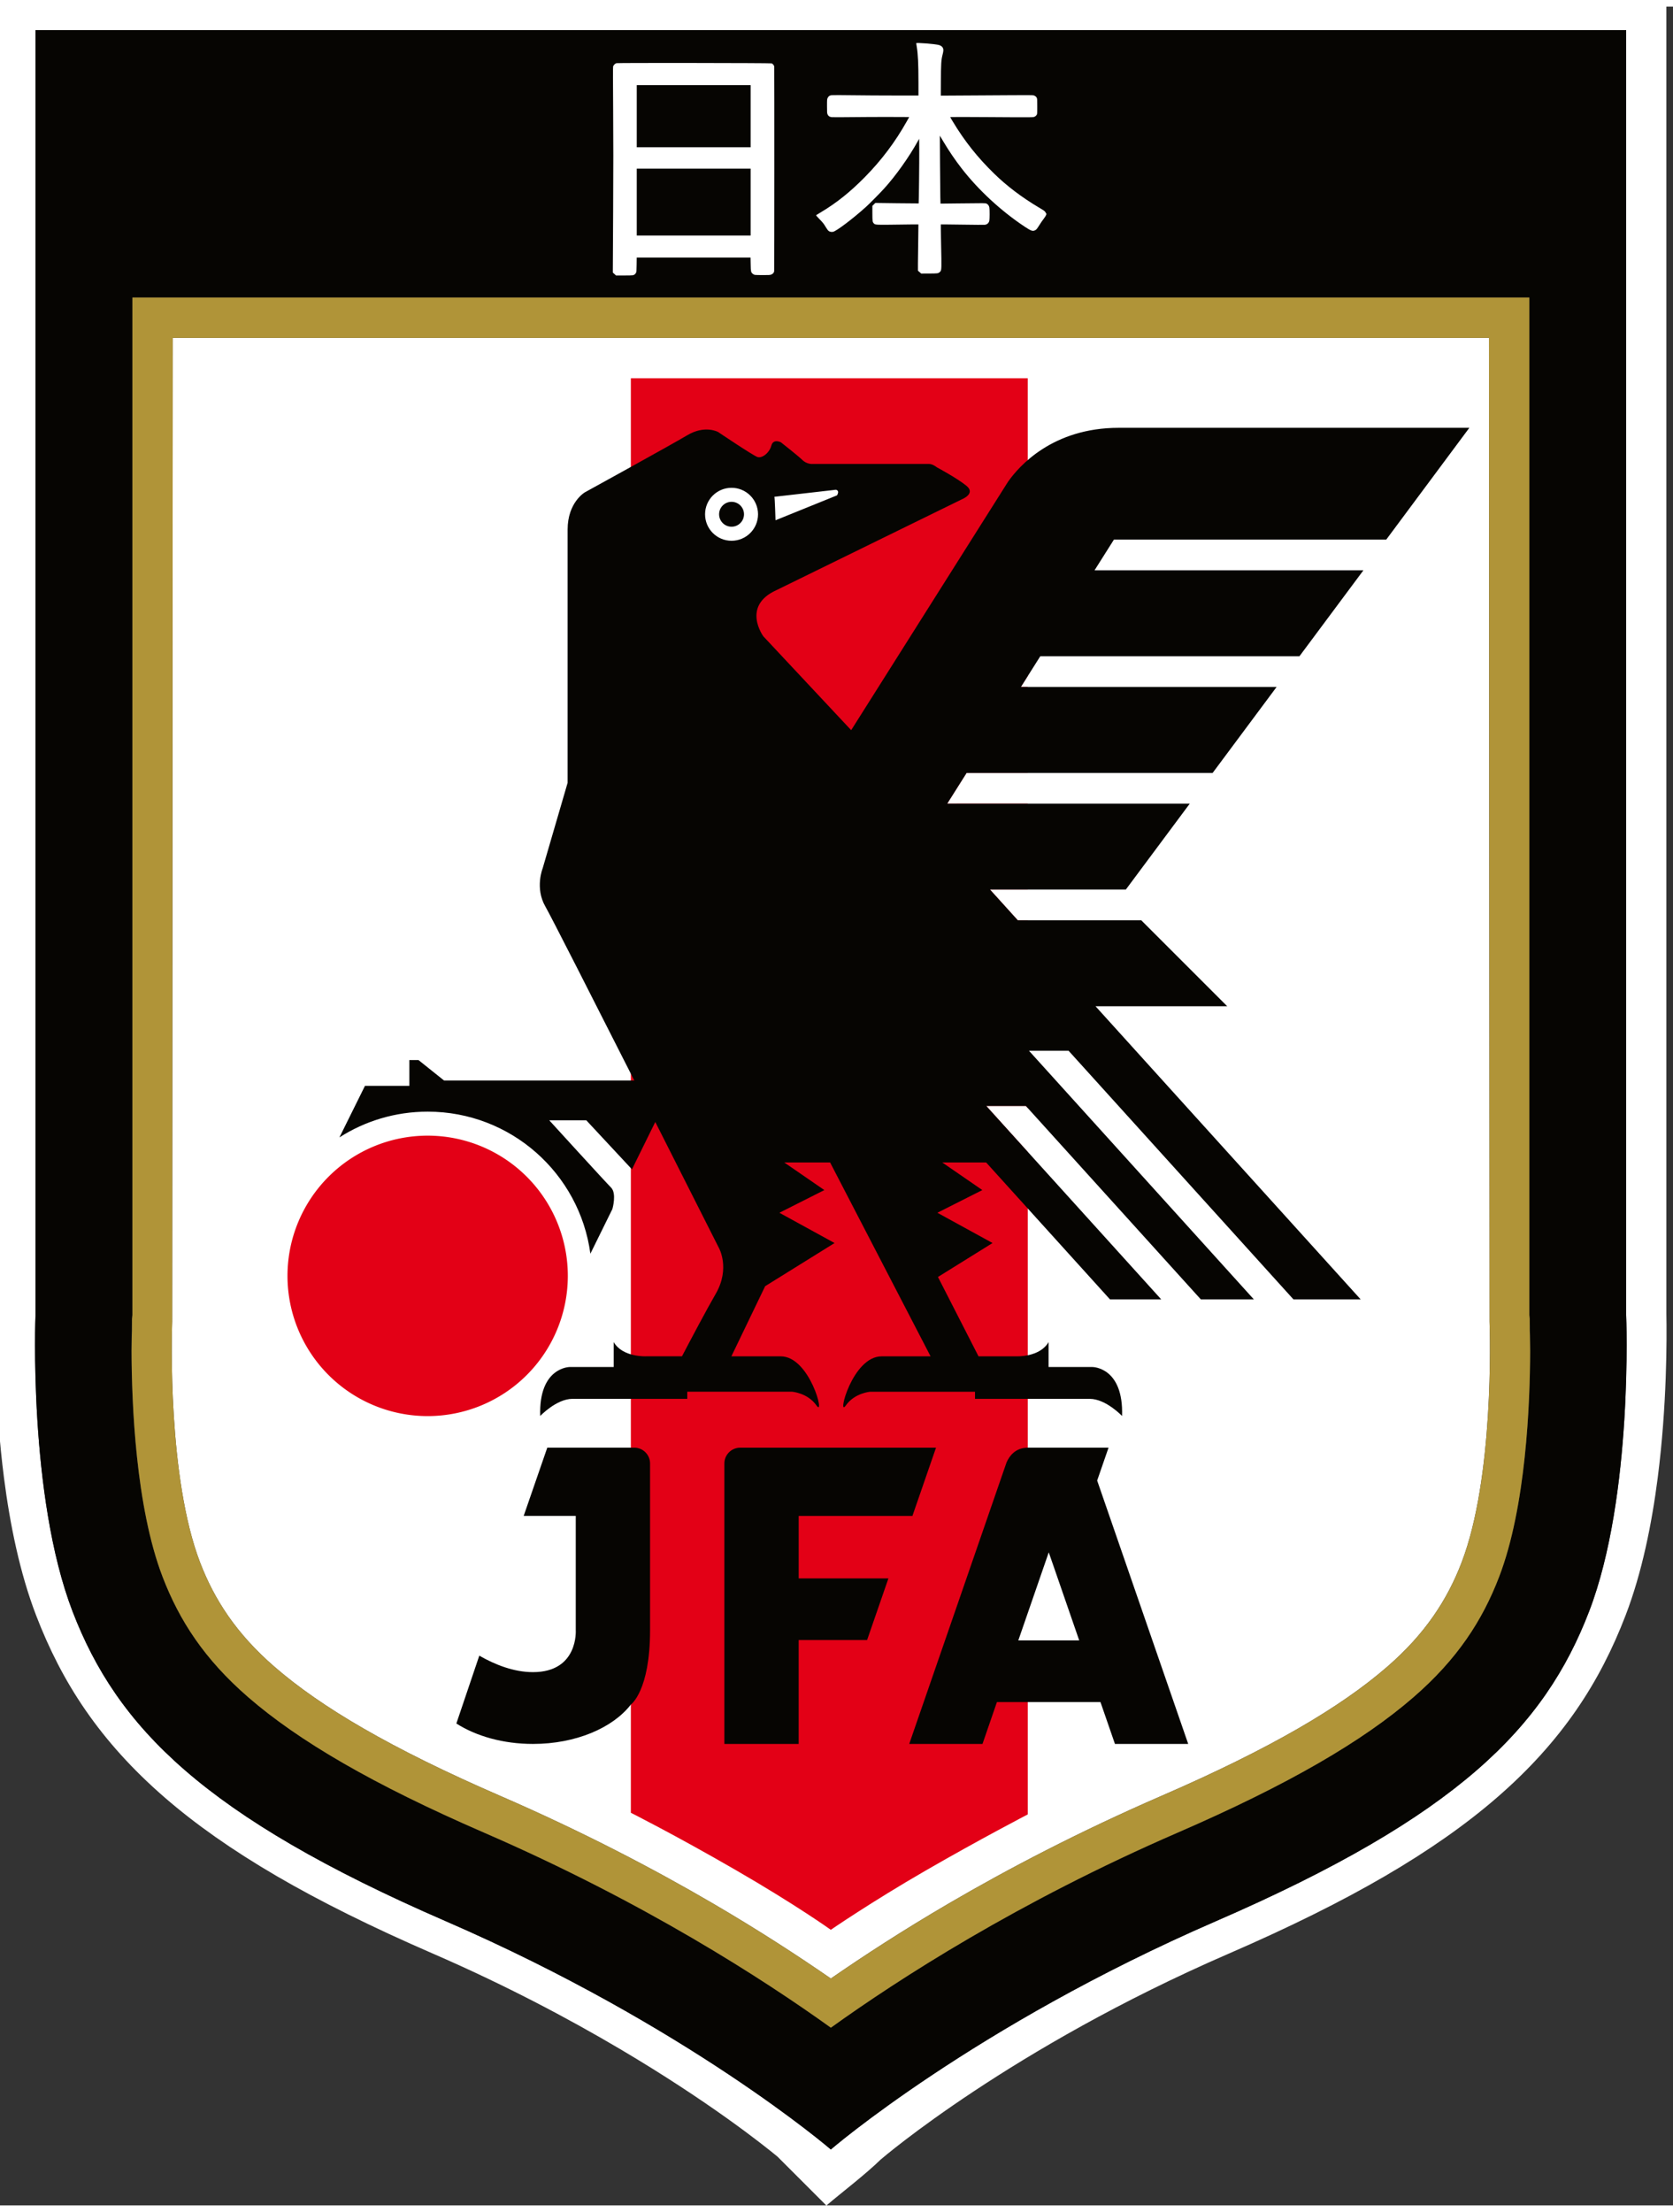
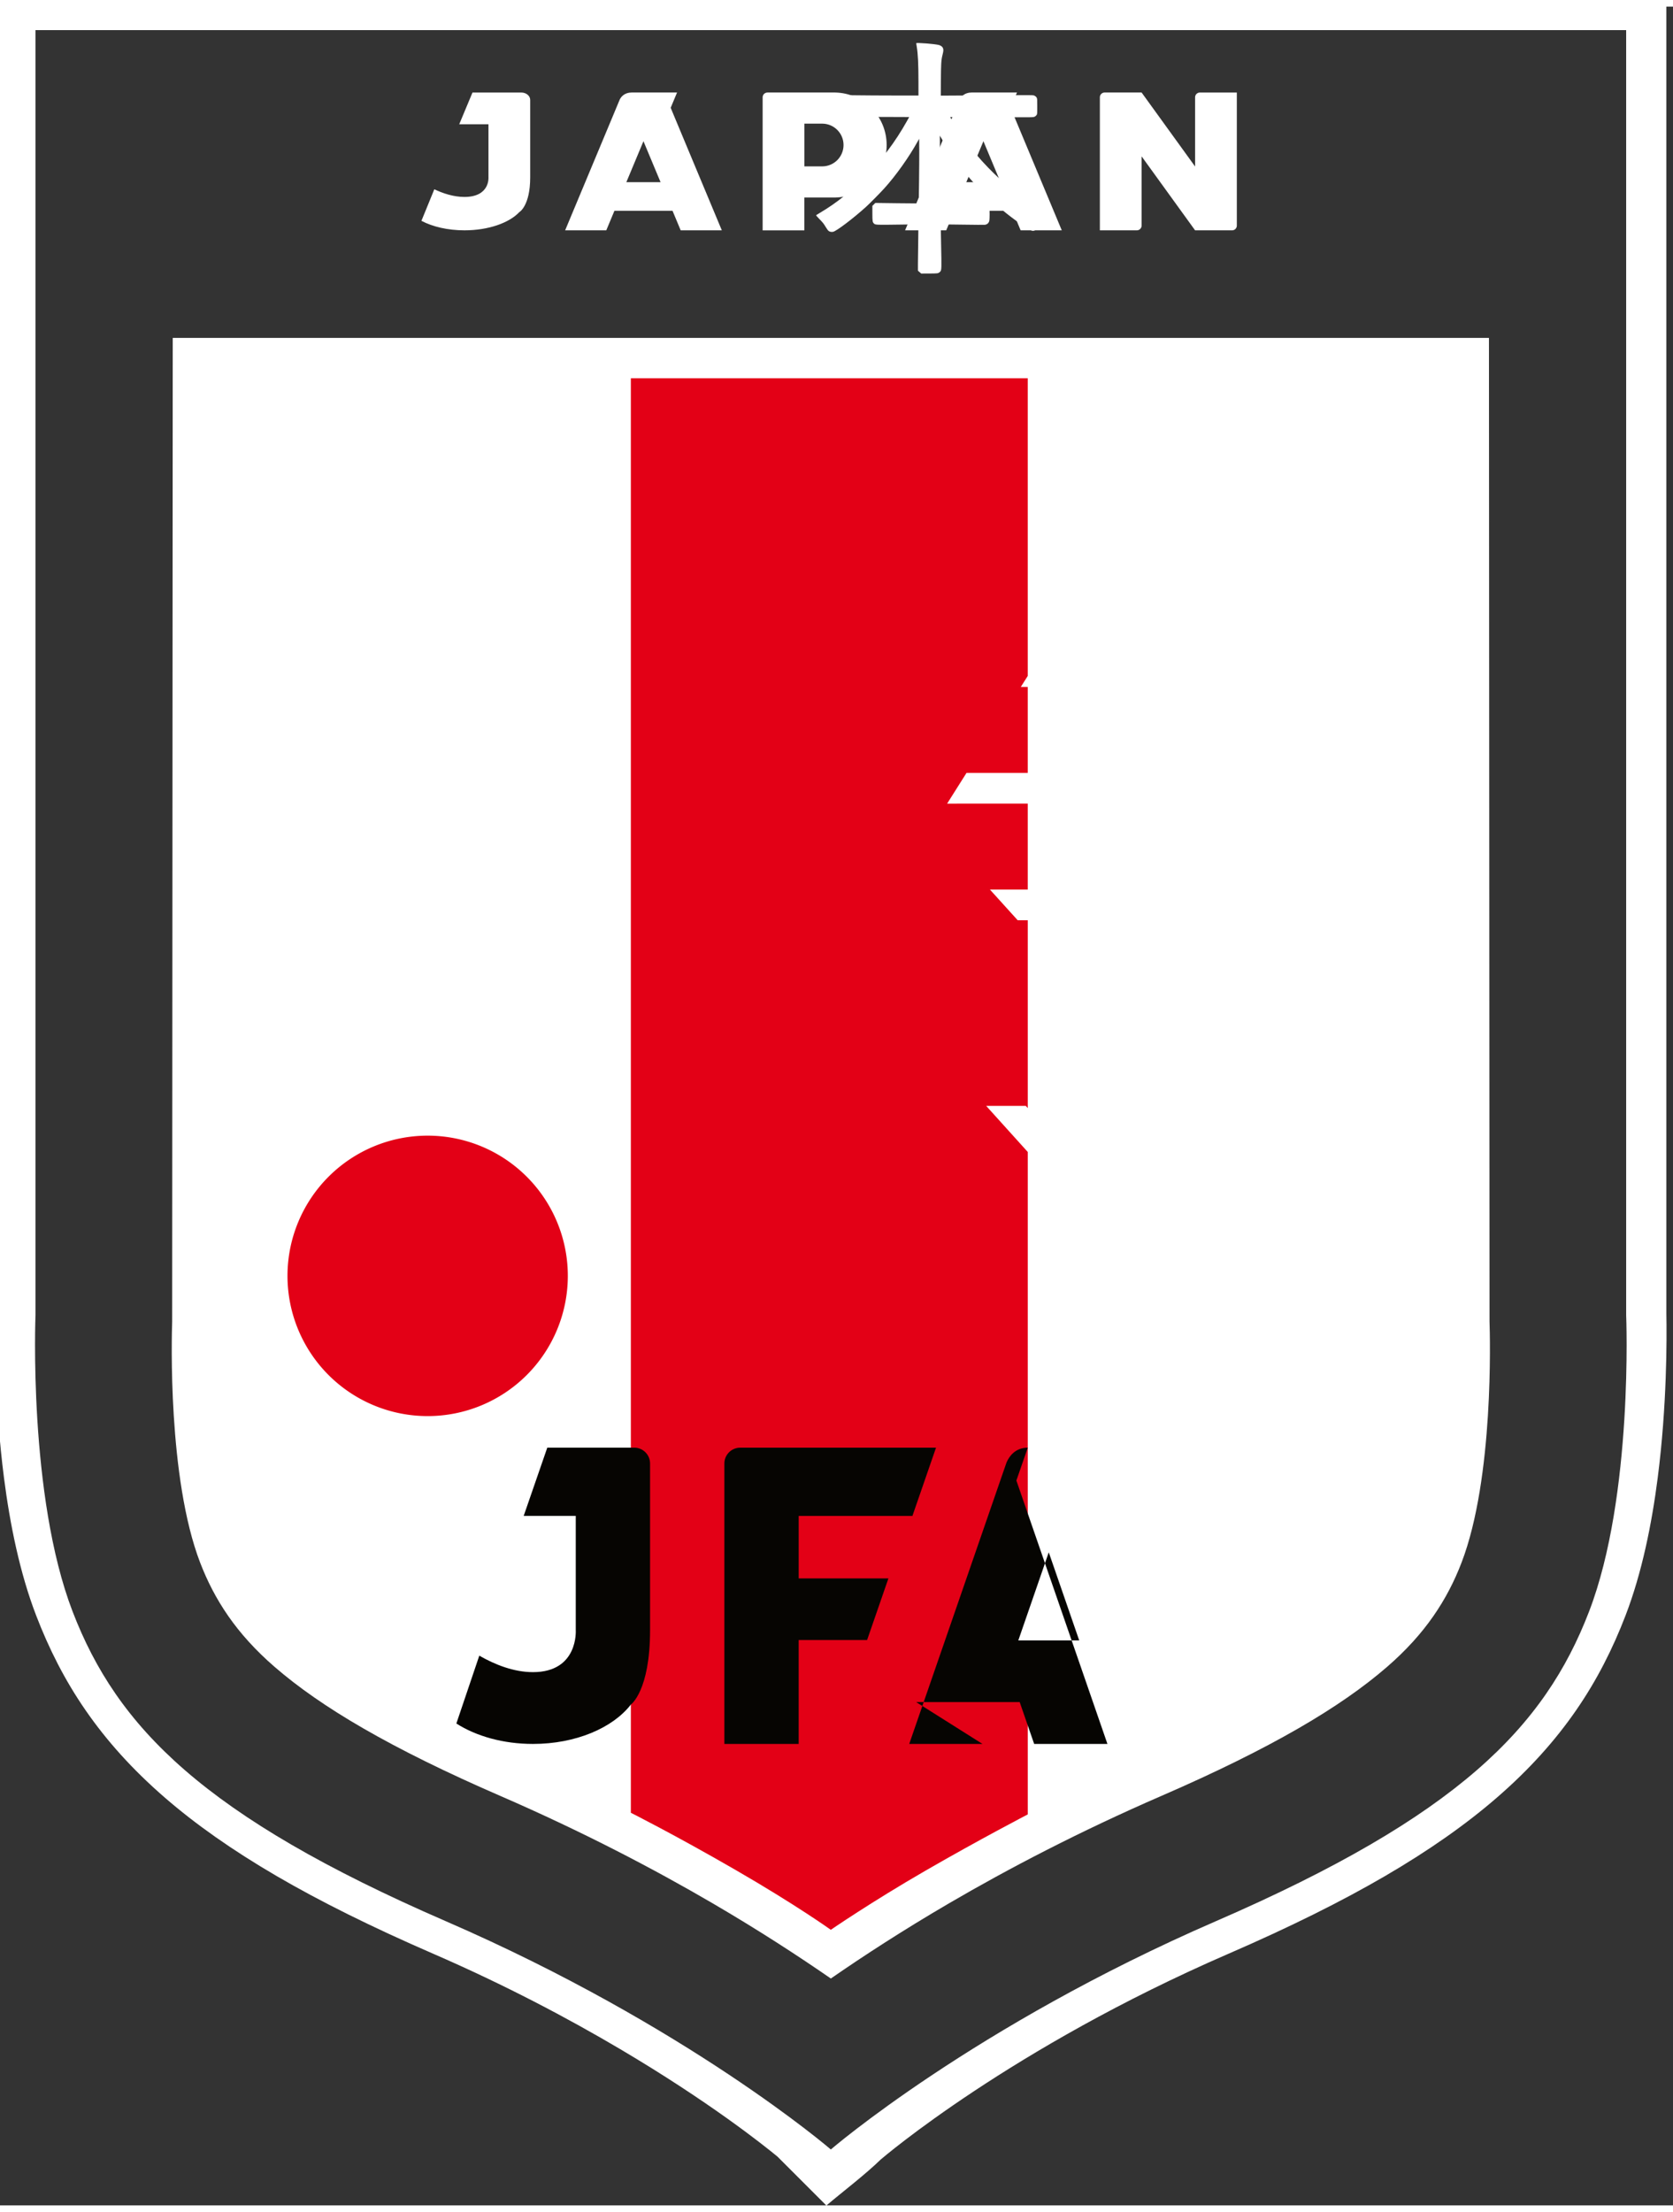
<svg xmlns="http://www.w3.org/2000/svg" xmlns:ns1="http://sodipodi.sourceforge.net/DTD/sodipodi-0.dtd" xmlns:ns2="http://www.inkscape.org/namespaces/inkscape" height="661" viewBox="0 0 42.563 55.931" width="500" version="1.1" id="svg26" ns1:docname="Japan National Team (2021).svg" ns2:version="1.0.1 (3bc2e813f5, 2020-09-07)">
  <rect x="0" y="0" width="42.563" height="55.931" fill="#333333" stroke="none" />
  <defs id="defs30" />
  <ns1:namedview pagecolor="#858585" bordercolor="#666666" borderopacity="1" objecttolerance="10" gridtolerance="10" guidetolerance="10" ns2:pageopacity="0" ns2:pageshadow="2" ns2:window-width="1920" ns2:window-height="1017" id="namedview28" showgrid="false" ns2:pagecheckerboard="true" ns2:zoom="0.70710678" ns2:cx="775.92033" ns2:cy="169.40507" ns2:window-x="-8" ns2:window-y="-8" ns2:window-maximized="1" ns2:current-layer="g24" />
  <g fill-rule="evenodd" transform="matrix(0.483,0,0,0.483,-126.634,-163.251)" id="g24">
    <g fill="#ffffff" id="g10" transform="translate(-0.055,-0.404)">
      <path d="m 306.001,442.249 c 1.688,-1.168 3.788,-2.538 6.236,-3.967 3.097,-1.808 6.845,-3.772 11.195,-5.659 2.847,-1.235 5.218,-2.407 7.193,-3.546 1.91,-1.102 3.442,-2.172 4.674,-3.241 1.011,-0.876 1.803,-1.76 2.438,-2.673 0.637,-0.916 1.11,-1.844 1.482,-2.813 1.715,-4.458 1.501,-11.951 1.476,-12.699 l -0.03,-51.806 h -69.329 l -0.03,51.806 c -0.026,0.748 -0.24,8.24 1.475,12.699 0.373,0.969 0.846,1.898 1.482,2.813 0.636,0.914 1.428,1.798 2.438,2.673 1.232,1.068 2.764,2.139 4.674,3.241 1.975,1.139 4.345,2.311 7.193,3.546 4.351,1.887 8.098,3.851 11.195,5.659 2.447,1.429 4.548,2.799 6.236,3.967 z m -5.232,-78.51 c -0.77,0 -1.395,0.624 -1.395,1.395 0,0.77 0.624,1.395 1.395,1.395 0.77,0 1.395,-0.624 1.395,-1.395 0,-0.77 -0.624,-1.395 -1.395,-1.395 z m 2.257,0.474 c 0.023,0.047 0.059,1.236 0.059,1.236 l 3.24,-1.312 c 0,0 0.1,-0.158 0.035,-0.24 -0.065,-0.082 -0.164,-0.047 -0.164,-0.047 z m -2.257,0.264 c -0.362,0 -0.656,0.294 -0.656,0.656 0,0.363 0.294,0.656 0.656,0.656 0.363,0 0.656,-0.294 0.656,-0.656 0,-0.362 -0.294,-0.656 -0.656,-0.656 z" id="path2" />
      <path d="m 326.945,440.945 c -11.472,4.977 -18.195,10.732 -18.321,10.84 -0.819,0.796 -1.962,1.661 -2.859,2.42 l -2.575,-2.575 c -0.742,-0.612 -3.614,-2.902 -8.287,-5.663 -2.734,-1.615 -6.048,-3.373 -9.847,-5.022 -3.243,-1.407 -5.959,-2.758 -8.242,-4.089 -2.349,-1.37 -4.284,-2.737 -5.899,-4.137 -1.718,-1.49 -3.075,-3.011 -4.173,-4.601 -1.095,-1.585 -1.928,-3.238 -2.603,-4.994 -0.858,-2.232 -1.381,-4.811 -1.694,-7.259 -0.485,-3.784 -0.479,-7.289 -0.454,-8.635 v -69.436 h 88.019 V 407.23 c 0.025,1.345 0.031,4.851 -0.454,8.635 -0.314,2.449 -0.836,5.027 -1.694,7.259 -0.675,1.756 -1.508,3.408 -2.603,4.994 -1.098,1.59 -2.454,3.111 -4.173,4.601 -1.615,1.4 -3.55,2.767 -5.899,4.137 -2.283,1.331 -4.999,2.683 -8.242,4.089 z M 306,451.253 c 0,0 7.533,-6.492 20.283,-12.023 12.75,-5.531 17.312,-10.217 19.656,-16.311 2.344,-6.094 1.953,-15.612 1.953,-15.612 v -67.671 h -83.785 v 67.671 c 0,0 -0.391,9.518 1.953,15.612 2.344,6.094 6.906,10.78 19.656,16.311 12.749,5.531 20.282,12.022 20.283,12.023 z" id="path4" />
      <path d="m 294.172,350.179 h -2.167 l 0.887,-2.125 0.012,-0.028 0.856,-2.05 0.031,-0.074 0.757,-1.812 h -3e-4 l 0.295,-0.708 3e-4,-3e-4 0.042,-0.1 c 0.071,-0.136 0.246,-0.361 0.626,-0.361 h 2.389 l -0.336,0.805 0.152,0.364 h -3e-4 l 0.756,1.812 0.031,0.074 0.856,2.05 0.012,0.028 0.887,2.125 h -2.167 l -0.428,-1.026 h -3.063 z m 26.242,-7.258 h 0.756 1.199 l 2.818,3.897 v -2.15 -1.503 c 0.003,-0.132 0.111,-0.24 0.243,-0.243 h 0.756 1.199 v 5.512 1.503 c -0.003,0.132 -0.111,0.24 -0.243,0.243 h -0.756 -1.199 l -2.818,-3.897 v 2.15 1.503 c -0.003,0.132 -0.111,0.24 -0.243,0.243 h -0.756 -1.199 v -5.512 -1.503 c 0.003,-0.132 0.111,-0.24 0.243,-0.243 z m -17.754,0 h 0.117 1.831 1.567 0.058 v 6e-4 c 1.5,0.031 2.707,1.257 2.707,2.765 0,1.508 -1.207,2.734 -2.707,2.765 h -0.011 l -0.048,6e-4 -0.048,-6e-4 h -1.52 v 1.729 h -2.198 v -7.008 c 0,-0.138 0.112,-0.25 0.25,-0.25 z m 1.948,1.64 v 2.25 h 0.918 0.019 0.019 0.004 c 0.611,-0.013 1.101,-0.511 1.101,-1.125 0,-0.614 -0.491,-1.112 -1.101,-1.125 h -0.024 z m 7.47,5.618 h -2.167 l 0.887,-2.125 0.012,-0.028 0.856,-2.05 0.031,-0.074 0.756,-1.812 h -2e-4 l 0.295,-0.708 3e-4,-3e-4 0.042,-0.1 c 0.071,-0.136 0.246,-0.361 0.626,-0.361 h 2.389 l -0.336,0.805 0.152,0.364 h -3e-4 l 0.757,1.812 0.031,0.074 0.856,2.05 0.012,0.028 0.887,2.125 h -2.167 l -0.428,-1.026 h -3.062 z m 1.959,-4.694 -0.174,0.417 -0.031,0.074 -0.696,1.667 h 1.802 l -0.696,-1.667 -0.031,-0.074 z m -24.441,3.73 c -0.535,0.572 -1.63,0.964 -2.895,0.964 -0.882,0 -1.681,-0.191 -2.266,-0.5 l 0.679,-1.662 c 0.454,0.216 1.013,0.404 1.587,0.404 1.349,0 1.265,-1.029 1.265,-1.029 v -0.591 -2.207 h -1.54 l 0.698,-1.672 h 0.842 0.841 0.89 c 0.257,0 0.467,0.174 0.467,0.387 v 4.084 c 0,1.493 -0.568,1.824 -0.568,1.824 z m 6.534,-3.73 -0.174,0.417 -0.031,0.074 -0.696,1.667 h 1.802 l -0.696,-1.667 -0.031,-0.074 z" id="path6" />
      <path d="m 300.769,363.739 c -0.77,0 -1.395,0.624 -1.395,1.395 0,0.77 0.624,1.395 1.395,1.395 0.77,0 1.395,-0.624 1.395,-1.395 0,-0.77 -0.624,-1.395 -1.395,-1.395 z m 2.257,0.474 c 0.023,0.047 0.059,1.236 0.059,1.236 l 3.24,-1.312 c 0,0 0.1,-0.158 0.035,-0.24 -0.065,-0.082 -0.164,-0.047 -0.164,-0.047 z m -2.257,0.264 c -0.362,0 -0.656,0.294 -0.656,0.656 0,0.363 0.294,0.656 0.656,0.656 0.363,0 0.656,-0.294 0.656,-0.656 0,-0.362 -0.294,-0.656 -0.656,-0.656 z" id="path8" />
    </g>
    <path d="m 284.708,397.455 a 7.383,7.385 0 0 1 7.383,7.385 7.383,7.385 0 1 1 -7.383,-7.385 z" fill="#e30016" id="path12" style="stroke-width:1" />
    <path d="m 295.411,357.567 v 75.55 c 0,0 2.282,1.143 5.504,3.004 3.222,1.861 5.028,3.159 5.028,3.159 0,0 2.138,-1.47 4.987,-3.115 2.849,-1.645 5.387,-2.962 5.387,-2.962 v -34.889 l -2.189,-2.426 h 2.086 l 0.103,0.114 v -9.891 l -0.529,4.9e-4 -1.463,-1.617 1.991,4.4e-4 v -4.529 l -4.246,0.002 1.021,-1.617 3.225,-7e-5 v -4.526 l -0.366,-4.7e-4 0.366,-0.58 v -15.677 z" fill="#e30016" id="path14" ns1:nodetypes="cczczcccccccccccccccccc" />
-     <path d="m 305.945,444.436 c 3.55,-2.549 9.846,-6.62 18.27,-10.274 5.855,-2.539 9.764,-4.829 12.415,-7.127 2.319,-2.011 3.631,-4.047 4.511,-6.333 1.963,-5.103 1.615,-13.575 1.614,-13.599 l -0.02,-0.199 v -53.588 h -73.581 v 53.588 l -0.02,0.199 c -9e-4,0.024 -0.349,8.496 1.614,13.599 0.879,2.286 2.192,4.323 4.511,6.333 2.651,2.299 6.561,4.588 12.415,7.127 8.424,3.654 14.721,7.725 18.27,10.274 z m 0,6.413 c 0,0 7.533,-6.492 20.283,-12.023 12.75,-5.531 17.312,-10.217 19.656,-16.311 2.344,-6.094 1.953,-15.612 1.953,-15.612 v -67.671 h -83.785 v 67.671 c 0,0 -0.391,9.518 1.953,15.612 2.344,6.094 6.906,10.78 19.656,16.311 12.749,5.531 20.282,12.022 20.283,12.023 z" fill="#0f0d04" id="path16" style="fill:#060502;fill-opacity:1" ns1:nodetypes="ccscccccccsscccccccccccc" />
-     <path style="fill:#ffffff;fill-opacity:1;stroke:none;stroke-width:0.176px;stroke-linecap:butt;stroke-linejoin:miter;stroke-opacity:1" d="m 298.899,362.493 10.908,0.52 -10.855,4.428 z" id="path857" ns1:nodetypes="cccc" />
-     <path d="m 339.577,360.176 h -15.008 -3.458 c -3.491,0 -5.262,2.024 -5.838,2.848 l -1.919,3.039 -6.338,10.037 -4.626,-4.942 c 0,0 -1.172,-1.594 0.692,-2.434 l 9.784,-4.792 c 0,0 0.725,-0.293 0.221,-0.703 -0.504,-0.41 -1.559,-0.973 -1.559,-0.973 0,0 -0.212,-0.177 -0.411,-0.177 -0.199,0 -6.211,0 -6.211,0 0,0 -0.263,-0.01 -0.467,-0.214 -0.205,-0.205 -1.125,-0.926 -1.125,-0.926 0,0 -0.4,-0.212 -0.504,0.176 -0.104,0.388 -0.492,0.68 -0.732,0.598 -0.24,-0.082 -2.074,-1.318 -2.074,-1.318 0,0 -0.692,-0.381 -1.618,0.17 -0.926,0.551 -5.403,3.012 -5.403,3.012 0,0 -0.903,0.527 -0.903,1.957 v 13.337 l -1.313,4.5 c 0,0 -0.423,1.039 0.141,2.016 0.278,0.481 2.5,4.853 4.684,9.164 h -10.021 l -1.348,-1.078 h -0.48 v 1.359 h -2.337 l -1.345,2.714 c 1.343,-0.858 2.938,-1.355 4.649,-1.355 4.38,0 7.999,3.256 8.569,7.48 l 6e-4,3e-4 1.158,-2.35 v -3e-4 l 3e-4,-6e-4 c 0.007,-0.025 0.237,-0.825 -0.072,-1.134 -0.314,-0.314 -3.252,-3.539 -3.252,-3.539 h 1.951 l 2.404,2.582 1.229,-2.495 v -3e-4 c 1.814,3.587 3.35,6.632 3.35,6.632 0,0 0.611,1.071 -0.164,2.414 -0.486,0.842 -1.266,2.314 -1.78,3.296 h -1.879 c 0,0 -1.246,0.066 -1.717,-0.75 v 1.313 h -2.315 c 0,0 -1.641,0 -1.556,2.579 0,0 0.855,-0.902 1.699,-0.902 h 6.047 v -0.375 h 5.519 c 0,0 0.821,0.058 1.289,0.726 0.469,0.668 -0.34,-2.59 -1.887,-2.59 h -2.598 l 1.779,-3.694 3.656,-2.273 -2.906,-1.594 2.368,-1.195 -2.11,-1.453 h 2.414 l 5.292,10.21 h -2.581 c -1.547,0 -2.356,3.258 -1.887,2.59 0.469,-0.668 1.289,-0.726 1.289,-0.726 h 5.519 v 0.375 h 6.047 c 0.844,0 1.699,0.902 1.699,0.902 0.084,-2.579 -1.556,-2.579 -1.556,-2.579 h -2.315 v -1.313 c -0.471,0.816 -1.717,0.75 -1.717,0.75 h -1.973 l -2.137,-4.179 2.876,-1.788 -2.906,-1.594 2.368,-1.195 -2.11,-1.453 h 2.311 l 6.522,7.21 h 2.699 l -9.215,-10.187 h 2.086 l 9.215,10.187 h 2.793 l -11.844,-13.094 h 2.086 l 11.844,13.094 h 3.54 l -13.965,-15.438 h 6.936 l -4.527,-4.527 h -6.504 l -1.463,-1.617 h 7.153 l 3.369,-4.527 h -12.776 l 1.021,-1.617 h 12.959 l 3.369,-4.527 h -13.469 l 1.021,-1.617 h 13.651 l 3.369,-4.526 h -14.162 l 1.021,-1.617 h 14.344 z m -38.862,3.159 c -0.77,0 -1.395,0.624 -1.395,1.395 0,0.77 0.624,1.395 1.395,1.395 0.77,0 1.395,-0.624 1.395,-1.395 0,-0.77 -0.624,-1.395 -1.395,-1.395 z m 2.257,0.474 c 0.023,0.047 0.059,1.236 0.059,1.236 l 3.24,-1.312 c 0,0 0.1,-0.158 0.035,-0.24 -0.065,-0.082 -0.164,-0.047 -0.164,-0.047 z m -2.257,0.264 c -0.362,0 -0.656,0.294 -0.656,0.656 0,0.363 0.294,0.656 0.656,0.656 0.363,0 0.656,-0.294 0.656,-0.656 0,-0.362 -0.294,-0.656 -0.656,-0.656 z" fill="#0f0d04" id="path18" style="fill:#060502;fill-opacity:1" />
    <path style="fill:#ffffff;fill-opacity:1;stroke:none;stroke-width:0.24px;stroke-linecap:butt;stroke-linejoin:miter;stroke-opacity:1" d="m 315.236,424.88 2.186,-6.321 2.186,6.321 z" id="path857-7" ns1:nodetypes="cccc" />
-     <path d="m 295.411,427.418 c -0.953,1.23 -2.904,2.073 -5.155,2.073 -1.571,0 -2.994,-0.41 -4.036,-1.076 l 1.208,-3.573 v -3e-4 c 0.808,0.464 1.805,0.868 2.828,0.868 2.403,0 2.253,-2.213 2.253,-2.213 v -1.27 -4.745 h -2.743 l 1.243,-3.595 h 1.5 1.497 1.585 c 0.458,0 0.832,0.374 0.832,0.831 v 8.778 c 0,3.209 -1.011,3.921 -1.011,3.921 z m 18.522,2.073 h -3.859 l 1.579,-4.567 0.021,-0.06 1.524,-4.408 0.055,-0.16 1.347,-3.896 h -3e-4 l 0.526,-1.521 3e-4,-8e-4 0.075,-0.215 c 0.126,-0.292 0.439,-0.775 1.116,-0.775 h 4.255 l -0.599,1.731 0.27,0.781 h -2e-4 l 1.347,3.896 0.055,0.16 1.524,4.408 0.021,0.06 1.579,4.567 h -3.859 l -0.763,-2.205 h -5.454 z m 3.49,-10.091 -0.31,0.896 -0.055,0.16 h -3e-4 l -1.239,3.584 h 3.209 l -1.239,-3.584 h -3e-4 l -0.055,-0.16 z m -13.172,-5.512 h -0.726 -2.356 c -0.458,0 -0.832,0.374 -0.832,0.831 v 14.772 h 3.914 v -5.473 h 3.604 l 1.123,-3.246 h -4.726 v -3.289 h 2.992 0.513 2.485 l 1.243,-3.595 h -1.796 -1.202 z" fill="#0f0d04" id="path20" style="fill:#060502;fill-opacity:1;stroke:none" />
-     <path d="m 305.947,441.845 c 1.688,-1.168 3.788,-2.538 6.236,-3.967 3.097,-1.808 6.845,-3.772 11.195,-5.659 2.847,-1.235 5.218,-2.407 7.193,-3.546 1.91,-1.102 3.442,-2.172 4.674,-3.241 1.011,-0.876 1.803,-1.76 2.438,-2.673 0.637,-0.916 1.11,-1.844 1.482,-2.813 1.715,-4.458 1.501,-11.951 1.476,-12.699 l -0.03,-51.806 h -69.329 l -0.03,51.806 c -0.026,0.748 -0.24,8.24 1.475,12.699 0.373,0.969 0.846,1.898 1.482,2.813 0.636,0.914 1.428,1.798 2.438,2.673 1.232,1.068 2.764,2.139 4.674,3.241 1.975,1.139 4.345,2.311 7.193,3.546 4.351,1.887 8.098,3.851 11.195,5.659 2.447,1.429 4.548,2.799 6.236,3.967 z m 36.81,-34.714 3e-4,0.571 c 2e-4,0.005 0.017,0.412 0.023,1.097 -0.007,2.74 -0.216,8.205 -1.638,11.902 -0.879,2.286 -2.192,4.323 -4.511,6.333 -2.651,2.299 -6.561,4.588 -12.415,7.127 -8.424,3.654 -14.721,7.725 -18.27,10.274 -3.55,-2.549 -9.846,-6.62 -18.27,-10.274 -5.855,-2.539 -9.764,-4.829 -12.415,-7.127 -2.319,-2.011 -3.631,-4.048 -4.511,-6.333 -1.422,-3.697 -1.631,-9.162 -1.638,-11.902 0.006,-0.685 0.022,-1.092 0.023,-1.097 l 3e-4,-0.571 10e-4,-0.029 0.02,-0.199 v -53.588 h 36.791 36.79 v 53.588 l 0.02,0.199 z" fill="#b09438" id="path22" />
+     <path d="m 295.411,427.418 c -0.953,1.23 -2.904,2.073 -5.155,2.073 -1.571,0 -2.994,-0.41 -4.036,-1.076 l 1.208,-3.573 v -3e-4 c 0.808,0.464 1.805,0.868 2.828,0.868 2.403,0 2.253,-2.213 2.253,-2.213 v -1.27 -4.745 h -2.743 l 1.243,-3.595 h 1.5 1.497 1.585 c 0.458,0 0.832,0.374 0.832,0.831 v 8.778 c 0,3.209 -1.011,3.921 -1.011,3.921 z m 18.522,2.073 h -3.859 l 1.579,-4.567 0.021,-0.06 1.524,-4.408 0.055,-0.16 1.347,-3.896 h -3e-4 l 0.526,-1.521 3e-4,-8e-4 0.075,-0.215 c 0.126,-0.292 0.439,-0.775 1.116,-0.775 l -0.599,1.731 0.27,0.781 h -2e-4 l 1.347,3.896 0.055,0.16 1.524,4.408 0.021,0.06 1.579,4.567 h -3.859 l -0.763,-2.205 h -5.454 z m 3.49,-10.091 -0.31,0.896 -0.055,0.16 h -3e-4 l -1.239,3.584 h 3.209 l -1.239,-3.584 h -3e-4 l -0.055,-0.16 z m -13.172,-5.512 h -0.726 -2.356 c -0.458,0 -0.832,0.374 -0.832,0.831 v 14.772 h 3.914 v -5.473 h 3.604 l 1.123,-3.246 h -4.726 v -3.289 h 2.992 0.513 2.485 l 1.243,-3.595 h -1.796 -1.202 z" fill="#0f0d04" id="path20" style="fill:#060502;fill-opacity:1;stroke:none" />
    <path style="fill:#ffffff;fill-opacity:1;stroke:none;stroke-width:0.032;stroke-linecap:round;stroke-miterlimit:4;stroke-dasharray:none;stroke-opacity:1" d="m 310.617,351.975 -0.085,-0.075 10e-6,-0.388 c 0,-0.213 0.007,-0.76 0.016,-1.215 0.009,-0.455 0.013,-0.83 0.01,-0.833 -0.003,-0.003 -0.483,9.6e-4 -1.066,0.01 -1.128,0.017 -1.199,0.014 -1.268,-0.049 -0.084,-0.078 -0.091,-0.117 -0.091,-0.545 l -3.3e-4,-0.393 0.078,-0.077 0.078,-0.077 1.138,0.015 c 0.626,0.009 1.141,0.013 1.144,0.01 0.011,-0.011 0.036,-2.228 0.032,-2.815 l -0.005,-0.59 -0.073,0.131 c -0.46,0.831 -1.152,1.805 -1.755,2.471 -0.246,0.271 -0.77,0.802 -0.978,0.99 -0.669,0.605 -1.555,1.276 -1.73,1.308 -0.089,0.017 -0.18,-0.002 -0.238,-0.049 -0.032,-0.026 -0.099,-0.119 -0.164,-0.228 -0.094,-0.157 -0.139,-0.214 -0.308,-0.385 -0.149,-0.152 -0.193,-0.205 -0.179,-0.216 0.011,-0.008 0.128,-0.08 0.262,-0.16 0.816,-0.488 1.528,-1.058 2.298,-1.839 0.884,-0.897 1.612,-1.866 2.22,-2.953 l 0.12,-0.215 -1.011,-0.004 c -0.556,-0.002 -1.451,0.002 -1.988,0.009 -0.538,0.007 -1.022,0.008 -1.076,0.002 -0.121,-0.013 -0.183,-0.053 -0.224,-0.146 -0.028,-0.063 -0.03,-0.097 -0.03,-0.434 3.3e-4,-0.356 9.5e-4,-0.367 0.036,-0.436 0.046,-0.091 0.096,-0.126 0.2,-0.14 0.047,-0.007 0.542,-0.006 1.1,0.002 0.558,0.008 1.57,0.014 2.248,0.014 l 1.233,5.1e-4 -3.3e-4,-0.685 c -3.5e-4,-0.979 -0.025,-1.494 -0.089,-1.879 -0.016,-0.095 -0.029,-0.18 -0.029,-0.19 0,-0.043 1.043,0.041 1.212,0.098 0.084,0.028 0.158,0.082 0.186,0.136 0.045,0.087 0.043,0.163 -0.013,0.38 -0.069,0.271 -0.081,0.465 -0.086,1.414 l -0.004,0.732 2.155,-0.013 c 2.964,-0.018 2.703,-0.021 2.791,0.024 0.053,0.027 0.082,0.053 0.104,0.096 0.029,0.056 0.03,0.085 0.03,0.459 0,0.391 -8.4e-4,0.401 -0.034,0.454 -0.02,0.033 -0.06,0.067 -0.099,0.086 -0.085,0.041 -0.031,0.04 -2.484,0.024 -1.081,-0.008 -1.966,-0.009 -1.966,-0.002 0,0.007 0.054,0.103 0.121,0.214 0.627,1.045 1.307,1.903 2.191,2.765 0.659,0.643 1.449,1.243 2.327,1.766 0.326,0.194 0.34,0.204 0.384,0.281 l 0.046,0.08 -0.025,0.066 c -0.014,0.036 -0.068,0.119 -0.119,0.184 -0.052,0.065 -0.145,0.2 -0.208,0.3 -0.155,0.245 -0.176,0.271 -0.249,0.307 -0.127,0.062 -0.212,0.032 -0.55,-0.192 -1.242,-0.825 -2.439,-1.931 -3.323,-3.073 -0.337,-0.435 -0.651,-0.896 -0.948,-1.393 l -0.195,-0.326 0.009,1.459 c 0.005,0.802 0.013,1.608 0.017,1.79 l 0.009,0.331 0.846,-0.01 c 1.564,-0.019 1.52,-0.019 1.584,0.013 0.076,0.038 0.126,0.107 0.143,0.201 0.019,0.102 0.019,0.611 -9.5e-4,0.696 -0.028,0.121 -0.106,0.194 -0.23,0.214 -0.034,0.006 -0.569,0.003 -1.19,-0.007 -0.621,-0.01 -1.132,-0.013 -1.136,-0.01 -0.004,0.004 0.004,0.506 0.017,1.115 0.025,1.157 0.022,1.277 -0.033,1.351 -0.043,0.058 -0.099,0.093 -0.168,0.106 -0.035,0.007 -0.241,0.013 -0.457,0.013 l -0.392,4.3e-4 -0.085,-0.075 z" id="path994" />
-     <path style="fill:#ffffff;fill-opacity:1;stroke:none;stroke-width:0.032;stroke-linecap:round;stroke-miterlimit:4;stroke-dasharray:none;stroke-opacity:1" d="m 294.547,352.076 -0.086,-0.077 0.017,-3.192 c 0.013,-2.394 0.013,-3.744 6.6e-4,-5.399 -0.011,-1.499 -0.012,-2.224 -0.002,-2.261 0.02,-0.071 0.106,-0.157 0.174,-0.175 0.08,-0.021 8.129,-0.011 8.18,0.01 0.061,0.025 0.132,0.116 0.133,0.171 0.01,0.429 0.007,10.731 -0.004,10.78 -0.017,0.082 -0.069,0.139 -0.159,0.174 -0.058,0.023 -0.119,0.026 -0.438,0.026 -0.204,0 -0.395,-0.006 -0.426,-0.012 -0.031,-0.007 -0.079,-0.032 -0.108,-0.058 -0.093,-0.082 -0.1,-0.113 -0.107,-0.504 l -0.007,-0.352 h -2.997 -2.997 l -0.005,0.374 c -0.004,0.344 -0.007,0.379 -0.035,0.432 -0.037,0.071 -0.086,0.11 -0.163,0.127 -0.032,0.008 -0.245,0.013 -0.473,0.013 l -0.415,-10e-6 z m 7.173,-3.788 v -1.763 h -2.999 -2.999 v 1.763 1.763 h 2.999 2.999 z m 0,-4.525 v -1.637 h -2.999 -2.999 v 1.637 1.637 h 2.999 2.999 z" id="path996" />
  </g>
</svg>